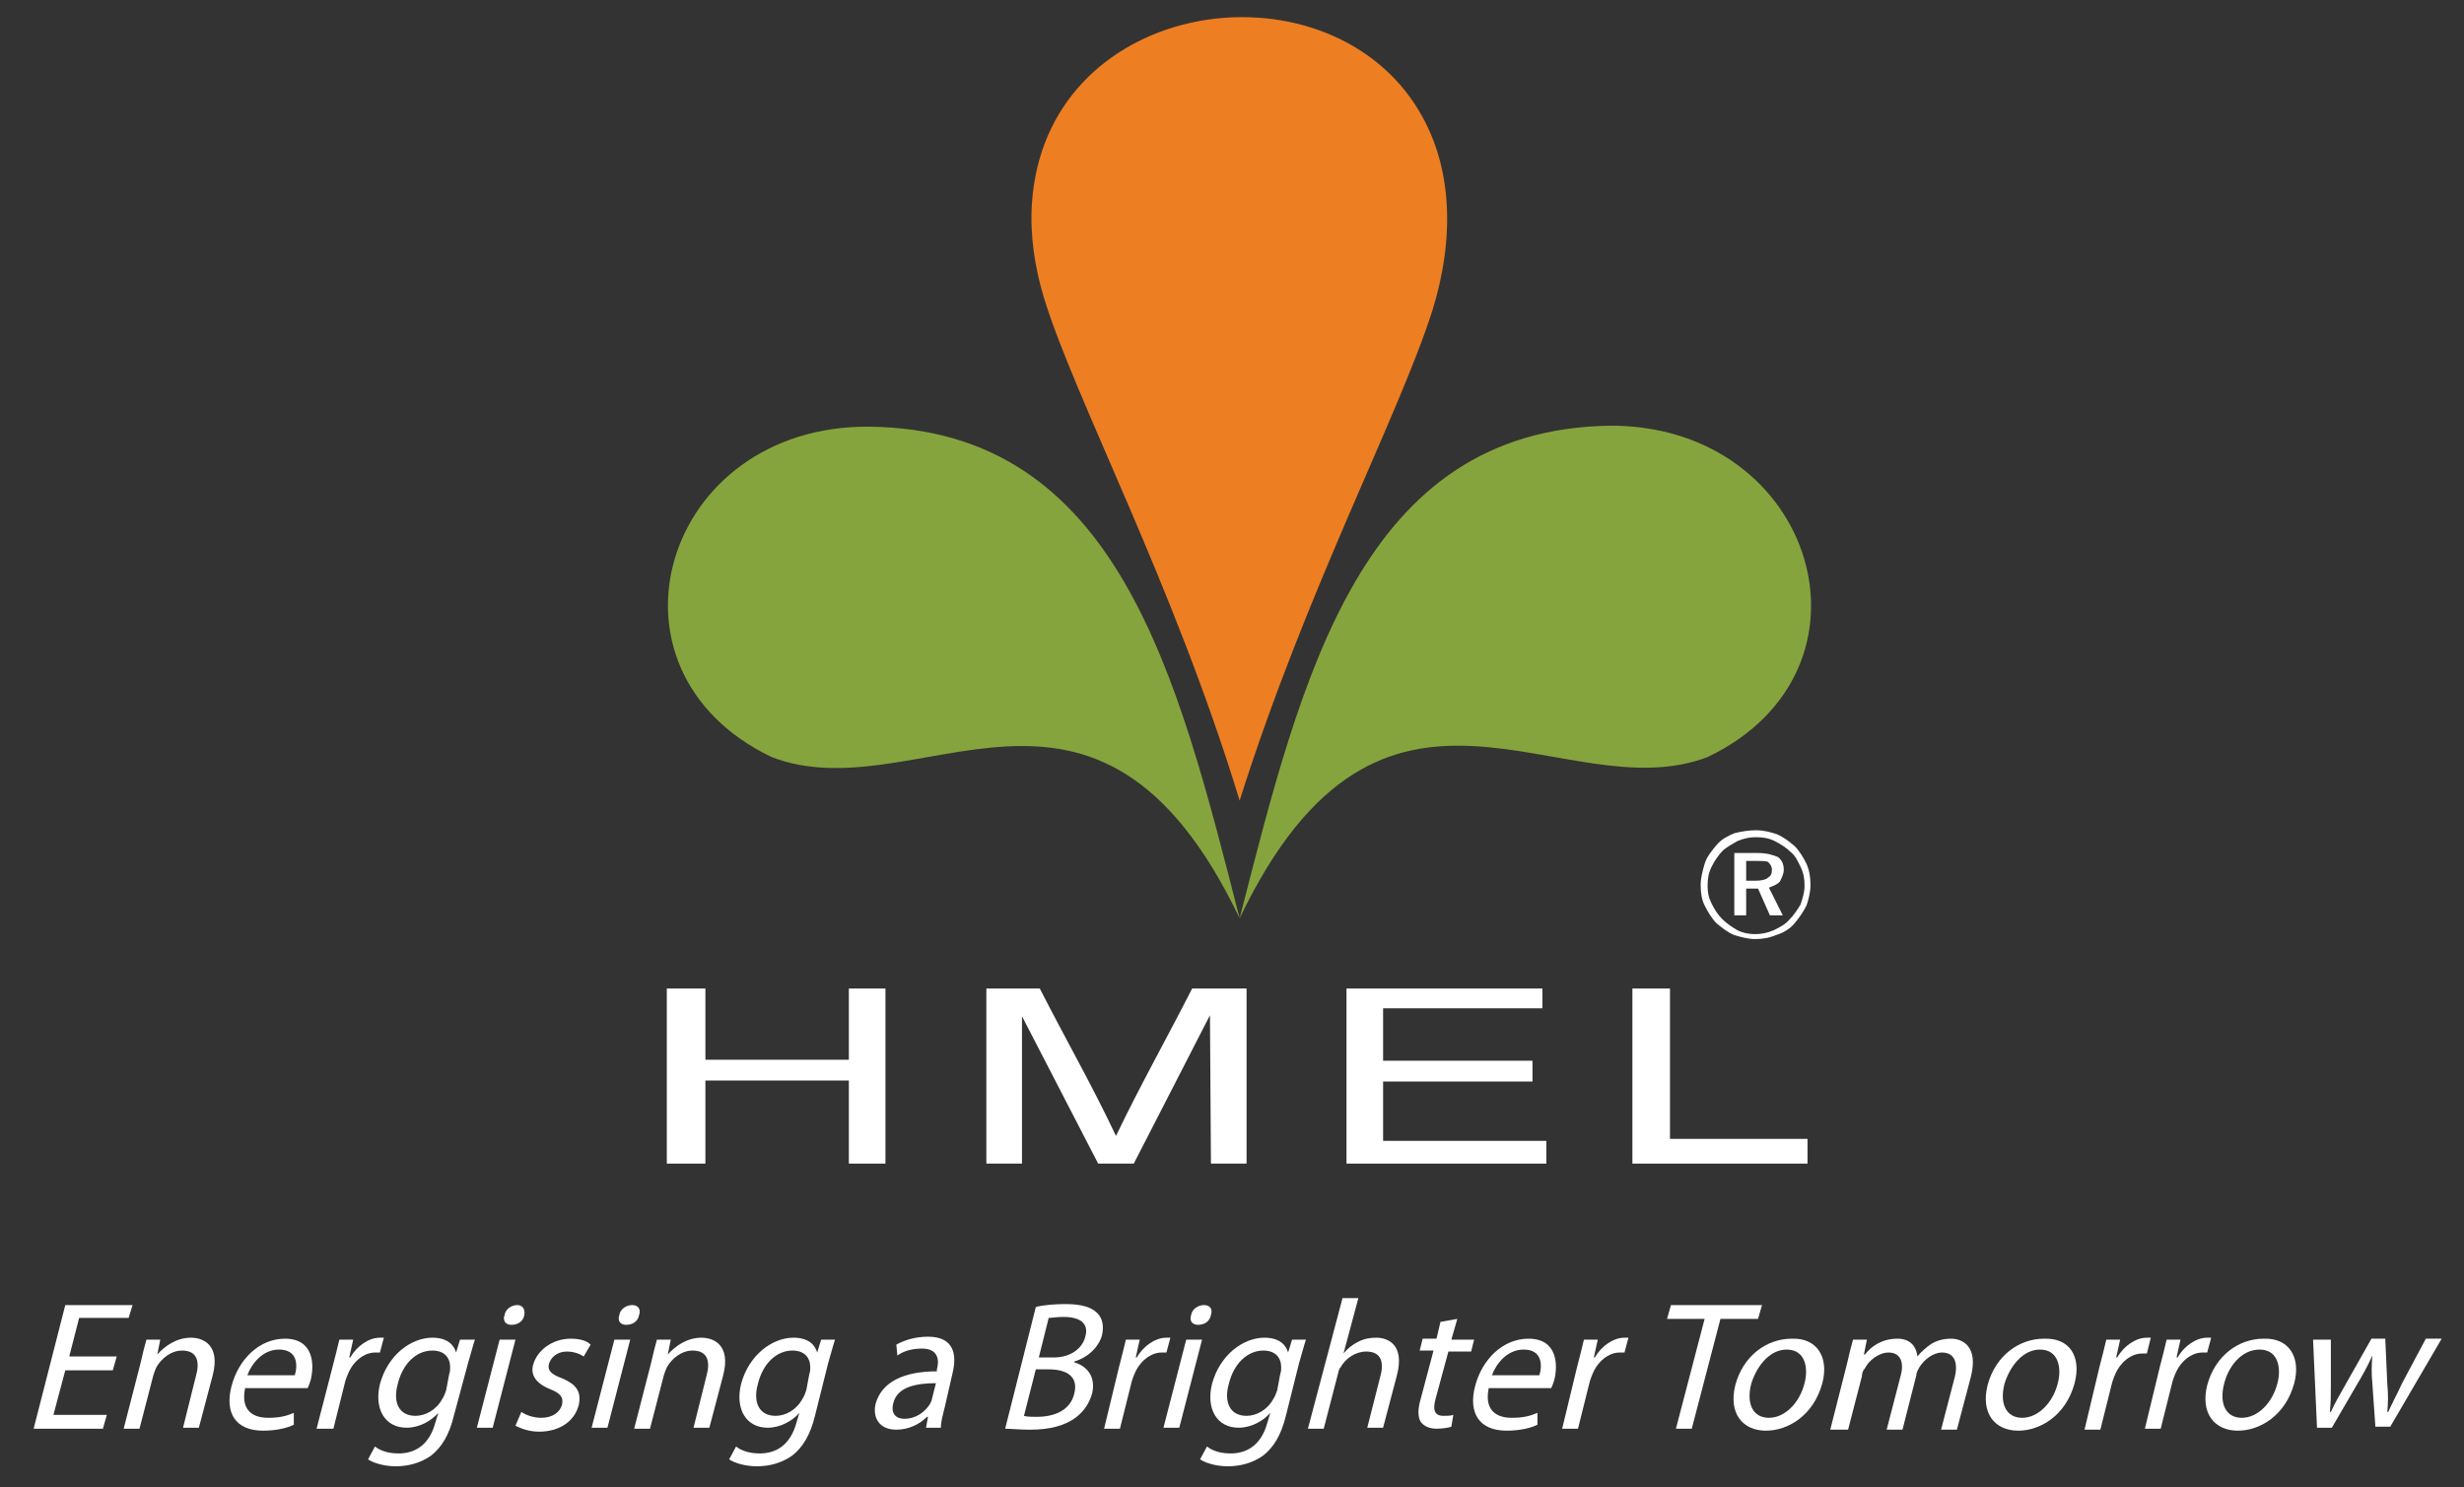
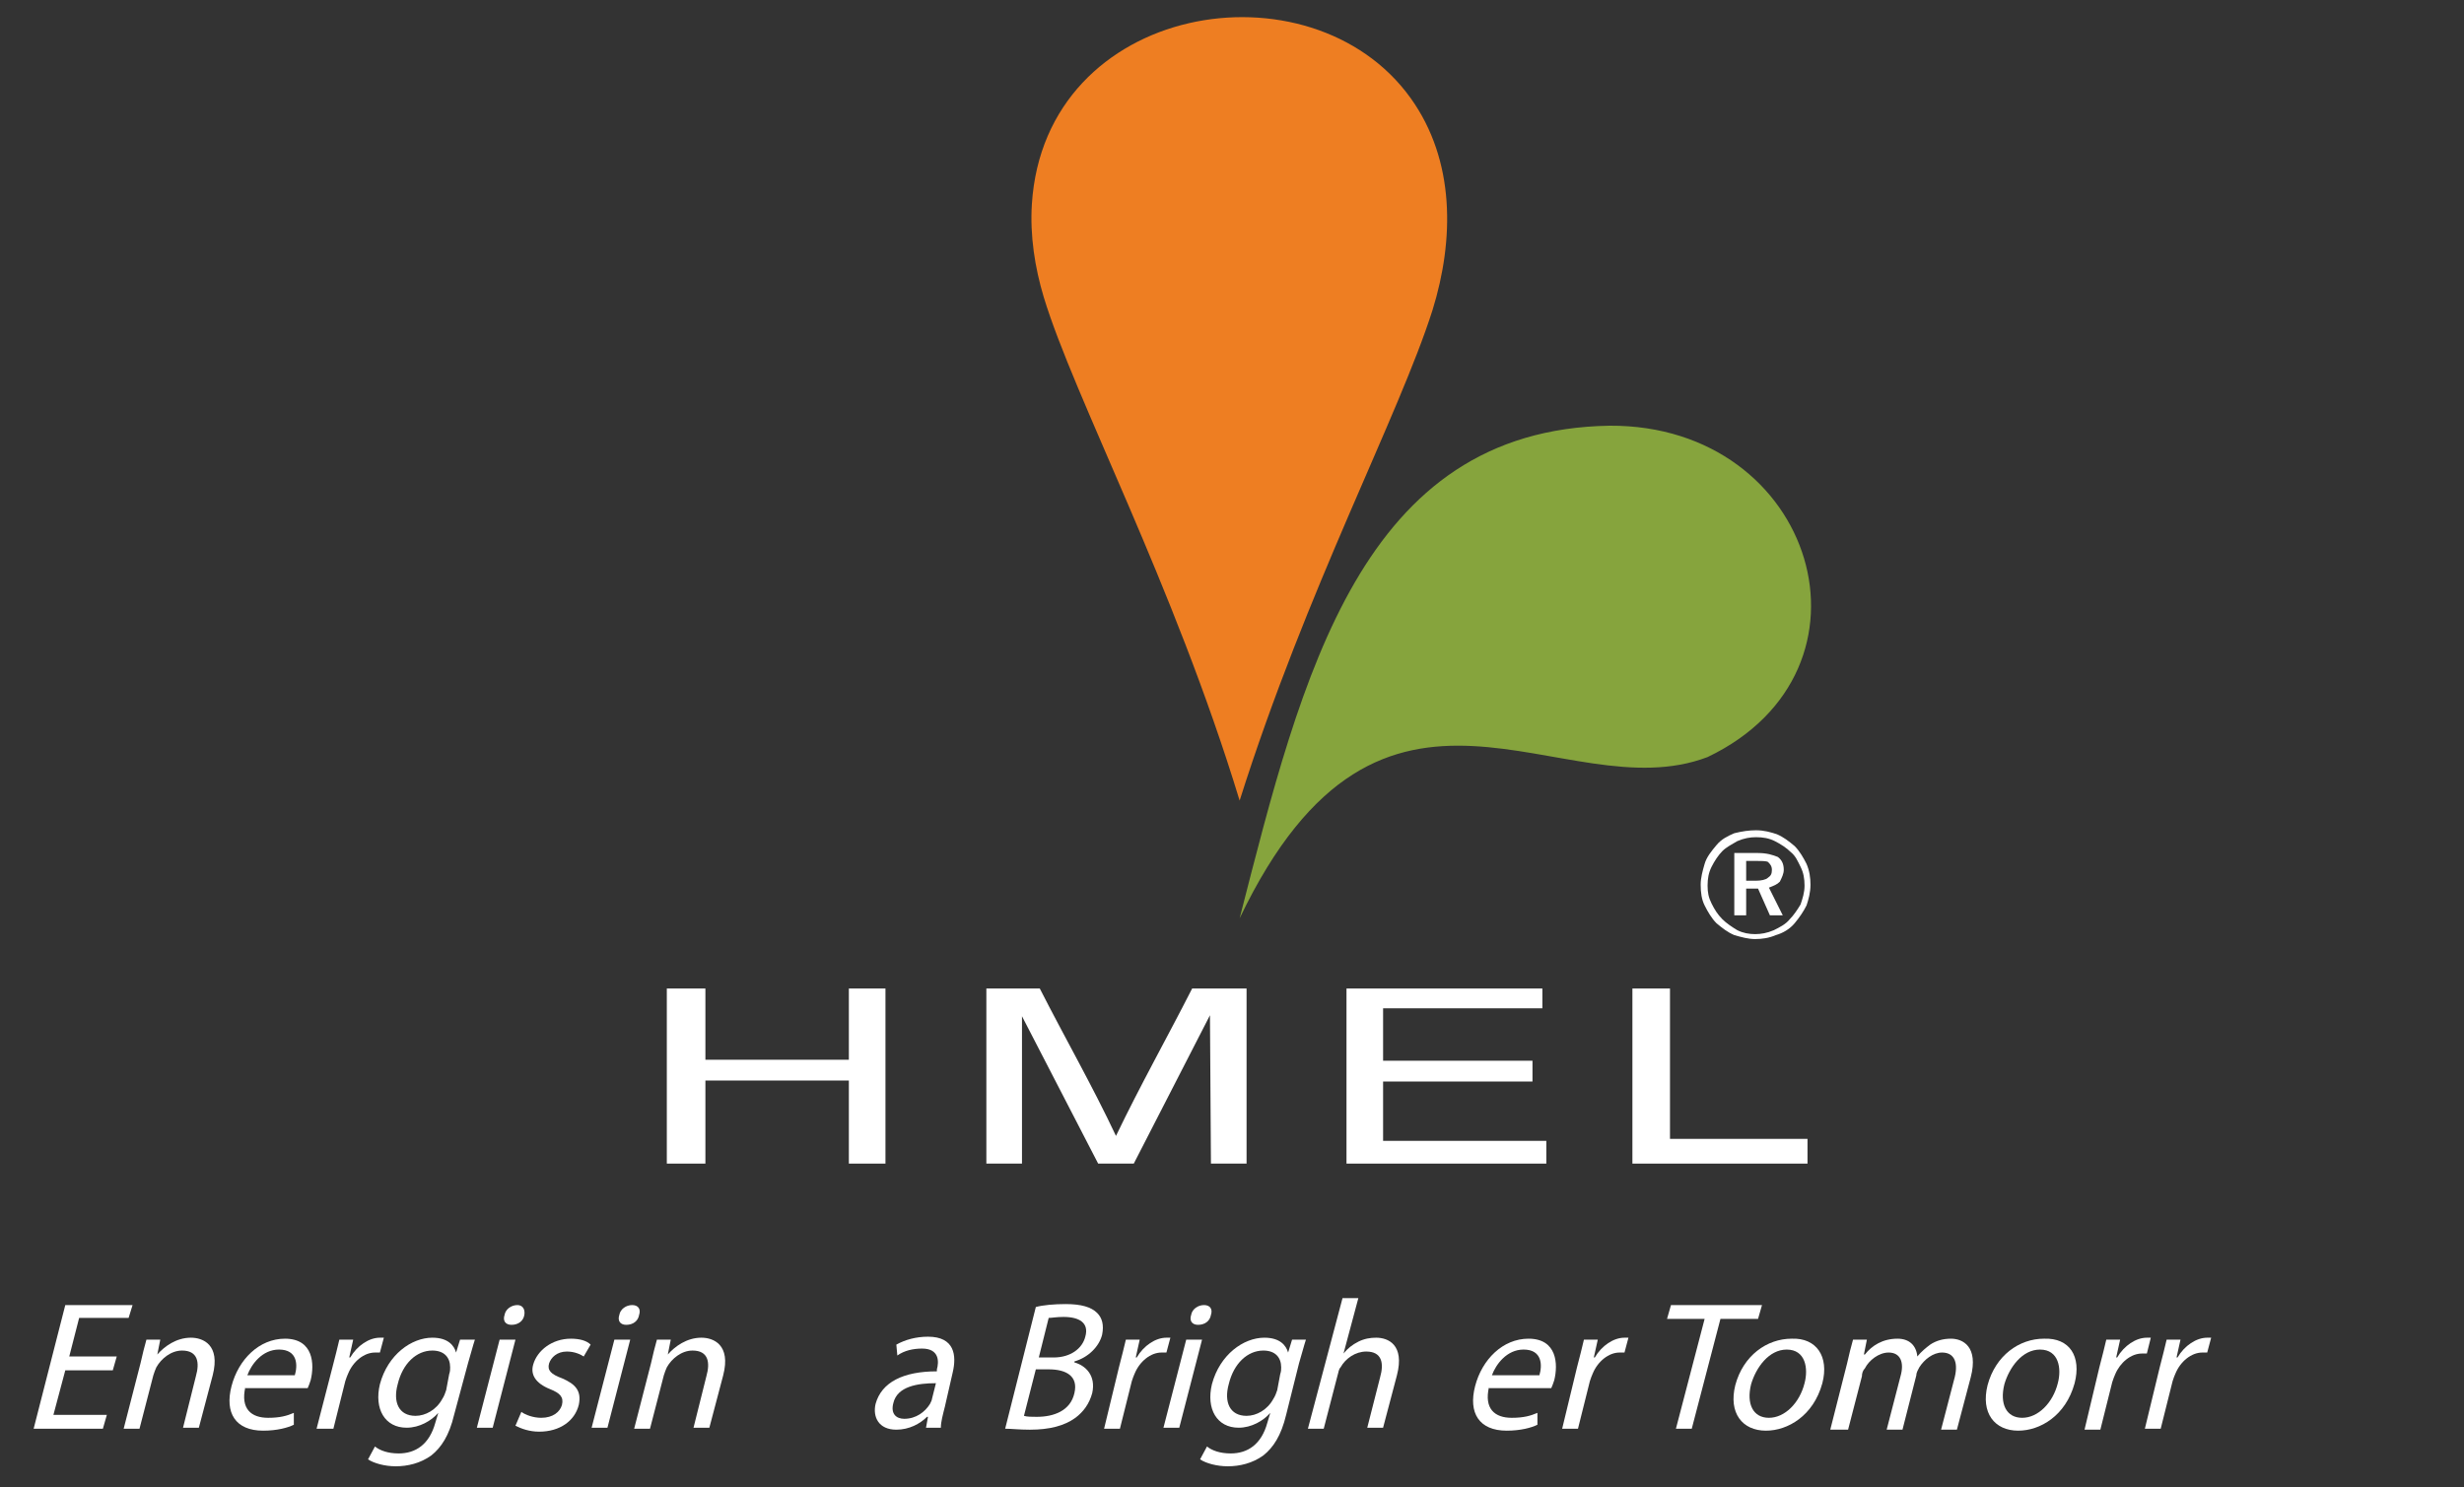
<svg xmlns="http://www.w3.org/2000/svg" width="159" height="96" viewBox="0 0 159 96" fill="none">
  <rect x="0" y="0" width="159" height="96" fill="#333333" stroke="none" />
  <path d="M43.029 75.1V63.8H45.519V68.397H54.776V63.8H57.138V75.1H54.776V69.738H45.519V75.1H43.029Z" fill="white" />
  <path d="M63.649 75.1V63.8H67.097C68.757 67.056 70.48 70.057 72.013 73.313C73.609 69.993 75.269 67.056 76.928 63.8H80.44V75.1H78.141L78.078 65.524L73.162 75.1H70.863L65.948 65.588V75.1H63.649Z" fill="white" />
  <path d="M86.888 75.1V63.8H99.528V65.077H89.25V68.461H98.89V69.802H89.25V73.632H99.783V75.1H86.888Z" fill="white" />
  <path d="M105.338 75.1V63.8H107.763V73.504H116.637V75.1H105.338Z" fill="white" />
  <path d="M79.993 51.671C84.334 37.945 90.271 26.837 92.442 20.006C93.846 15.473 93.91 10.366 91.037 6.344C84.589 -2.658 67.416 0.151 66.586 13.175C66.458 15.217 66.778 17.26 67.352 19.176C69.331 25.687 75.715 37.626 79.993 51.671Z" fill="#EE7E22" />
-   <path d="M79.993 59.268C70.736 39.924 59.244 52.501 49.796 48.862C38.049 43.244 42.773 27.411 56.116 27.539C72.14 27.73 75.971 43.563 79.993 59.268Z" fill="#86A43D" />
  <path d="M79.993 59.268C89.25 39.924 100.805 52.437 110.189 48.862C121.936 43.244 117.148 27.411 103.869 27.475C87.845 27.73 84.015 43.563 79.993 59.268Z" fill="#86A43D" />
  <path d="M113.318 55.565H112.679V56.842H113.318C113.637 56.842 113.956 56.778 114.084 56.65C114.275 56.523 114.339 56.395 114.339 56.139C114.339 55.884 114.211 55.756 114.084 55.629C113.956 55.565 113.637 55.565 113.318 55.565ZM113.445 55.054C114.02 55.054 114.403 55.182 114.722 55.309C114.978 55.501 115.105 55.756 115.105 56.139C115.105 56.395 114.978 56.65 114.85 56.906C114.658 57.097 114.467 57.161 114.148 57.289L115.041 59.076H114.211L113.445 57.352H112.679V59.076H111.913V55.054H113.445ZM116.446 57.161C116.446 56.714 116.382 56.331 116.19 55.948C115.999 55.565 115.871 55.246 115.552 54.99C115.297 54.735 114.914 54.48 114.531 54.288C114.148 54.096 113.765 54.033 113.318 54.033C112.935 54.033 112.552 54.096 112.105 54.288C111.785 54.48 111.402 54.671 111.147 54.926C110.892 55.182 110.636 55.565 110.445 55.948C110.253 56.331 110.189 56.714 110.189 57.161C110.189 57.608 110.253 57.927 110.445 58.31C110.636 58.693 110.828 59.012 111.147 59.331C111.402 59.587 111.785 59.842 112.105 60.034C112.488 60.225 112.871 60.289 113.254 60.289C113.637 60.289 114.02 60.225 114.467 60.034C114.85 59.842 115.233 59.651 115.488 59.331C115.744 59.076 115.999 58.693 116.19 58.374C116.318 57.991 116.446 57.608 116.446 57.161ZM113.318 53.586C113.828 53.586 114.275 53.714 114.658 53.841C115.105 54.033 115.424 54.288 115.807 54.607C116.127 54.926 116.382 55.373 116.574 55.756C116.765 56.203 116.829 56.65 116.829 57.097C116.829 57.608 116.701 58.055 116.574 58.438C116.382 58.821 116.127 59.204 115.807 59.587C115.488 59.97 115.041 60.225 114.594 60.353C114.148 60.544 113.701 60.608 113.254 60.608C112.807 60.608 112.36 60.481 111.913 60.353C111.466 60.161 111.147 59.906 110.764 59.587C110.445 59.268 110.189 58.821 109.998 58.438C109.806 58.055 109.743 57.608 109.743 57.097C109.743 56.65 109.87 56.203 109.998 55.756C110.126 55.309 110.445 54.926 110.764 54.543C111.083 54.16 111.466 53.969 111.913 53.777C112.424 53.65 112.871 53.586 113.318 53.586Z" fill="white" />
  <path d="M7.278 88.443H4.213L3.447 91.316H6.895L6.639 92.21H2.171L4.213 84.23H8.555L8.299 85.059H5.107L4.469 87.549H7.533L7.278 88.443Z" fill="white" />
  <path d="M9.065 87.996C9.193 87.422 9.321 86.911 9.448 86.464H10.342L10.151 87.422C10.598 86.911 11.364 86.336 12.321 86.336C13.087 86.336 14.236 86.783 13.726 88.762L12.832 92.146H11.811L12.64 88.826C12.896 87.932 12.768 87.166 11.747 87.166C11.044 87.166 10.406 87.677 10.087 88.251C10.023 88.379 9.959 88.571 9.895 88.762L9.002 92.21H7.98L9.065 87.996Z" fill="white" />
  <path d="M15.832 89.528C15.513 90.933 16.215 91.507 17.301 91.507C18.067 91.507 18.514 91.38 18.961 91.188V91.954C18.578 92.146 17.875 92.337 16.982 92.337C15.194 92.337 14.492 91.188 14.939 89.465C15.386 87.741 16.726 86.4 18.386 86.4C20.238 86.4 20.301 88.06 20.046 89.082C19.982 89.273 19.918 89.465 19.854 89.592H15.832V89.528ZM19.024 88.762C19.216 88.124 19.216 87.102 18.003 87.102C16.918 87.102 16.215 88.06 15.96 88.762H19.024Z" fill="white" />
  <path d="M21.451 88.251C21.642 87.549 21.77 86.975 21.897 86.464H22.791L22.536 87.613H22.6C23.047 86.847 23.813 86.336 24.515 86.336C24.643 86.336 24.706 86.336 24.77 86.336L24.515 87.294C24.387 87.294 24.323 87.294 24.196 87.294C23.493 87.294 22.791 87.868 22.472 88.635C22.408 88.762 22.344 88.954 22.28 89.145L21.514 92.21H20.429L21.451 88.251Z" fill="white" />
  <path d="M29.303 91.316C28.984 92.657 28.473 93.423 27.835 93.933C27.132 94.444 26.302 94.636 25.536 94.636C24.834 94.636 24.132 94.444 23.749 94.189L24.196 93.359C24.515 93.614 25.026 93.806 25.728 93.806C26.813 93.806 27.707 93.231 28.09 91.827L28.282 91.188C27.835 91.699 27.069 92.146 26.239 92.146C24.834 92.146 24.132 90.933 24.515 89.337C25.026 87.422 26.558 86.336 27.898 86.336C28.92 86.336 29.303 86.847 29.431 87.294L29.686 86.464H30.644C30.516 86.847 30.388 87.358 30.197 87.996L29.303 91.316ZM28.984 88.698C29.048 88.507 29.048 88.379 29.048 88.251C29.048 87.613 28.665 87.166 27.898 87.166C26.877 87.166 25.983 87.996 25.664 89.337C25.345 90.486 25.728 91.38 26.813 91.38C27.452 91.38 28.154 90.997 28.537 90.294C28.665 90.103 28.728 89.911 28.792 89.72L28.984 88.698Z" fill="white" />
  <path d="M30.771 92.146L32.24 86.464H33.261L31.793 92.146H30.771ZM33.836 84.868C33.772 85.251 33.453 85.506 33.006 85.506C32.623 85.506 32.431 85.251 32.559 84.868C32.623 84.485 33.006 84.23 33.389 84.23C33.708 84.23 33.899 84.485 33.836 84.868Z" fill="white" />
  <path d="M33.644 91.124C33.9 91.316 34.41 91.507 34.921 91.507C35.687 91.507 36.134 91.124 36.262 90.677C36.389 90.167 36.134 89.911 35.495 89.656C34.538 89.273 34.219 88.698 34.41 88.06C34.666 87.166 35.623 86.4 36.836 86.4C37.411 86.4 37.858 86.528 38.113 86.783L37.666 87.549C37.475 87.422 37.092 87.23 36.581 87.23C35.942 87.23 35.559 87.613 35.432 87.996C35.304 88.443 35.559 88.698 36.262 88.954C37.155 89.337 37.538 89.784 37.347 90.677C37.092 91.699 36.134 92.401 34.793 92.401C34.155 92.401 33.644 92.21 33.261 92.018L33.644 91.124Z" fill="white" />
  <path d="M38.177 92.146L39.645 86.464H40.667L39.198 92.146H38.177ZM41.241 84.868C41.177 85.251 40.858 85.506 40.411 85.506C40.028 85.506 39.837 85.251 39.964 84.868C40.028 84.485 40.411 84.23 40.794 84.23C41.177 84.23 41.369 84.485 41.241 84.868Z" fill="white" />
  <path d="M42.007 87.996C42.135 87.422 42.263 86.911 42.39 86.464H43.284L43.093 87.422C43.539 86.911 44.306 86.336 45.263 86.336C46.029 86.336 47.178 86.783 46.668 88.762L45.774 92.146H44.752L45.582 88.826C45.838 87.932 45.71 87.166 44.689 87.166C43.986 87.166 43.348 87.677 43.029 88.251C42.965 88.379 42.901 88.571 42.837 88.762L41.944 92.21H40.922L42.007 87.996Z" fill="white" />
-   <path d="M52.605 91.316C52.286 92.657 51.775 93.423 51.136 93.933C50.434 94.444 49.604 94.636 48.838 94.636C48.136 94.636 47.434 94.444 47.051 94.189L47.498 93.359C47.817 93.614 48.328 93.806 49.03 93.806C50.115 93.806 51.009 93.231 51.392 91.827L51.583 91.188C51.136 91.699 50.37 92.146 49.541 92.146C48.136 92.146 47.434 90.933 47.817 89.337C48.328 87.422 49.86 86.336 51.2 86.336C52.222 86.336 52.605 86.847 52.733 87.294L52.988 86.464H53.882C53.754 86.847 53.626 87.358 53.435 87.996L52.605 91.316ZM52.222 88.698C52.286 88.507 52.286 88.379 52.286 88.251C52.286 87.613 51.903 87.166 51.136 87.166C50.115 87.166 49.221 87.996 48.902 89.337C48.583 90.486 48.966 91.38 50.051 91.38C50.69 91.38 51.392 90.997 51.775 90.294C51.903 90.103 51.966 89.911 52.03 89.72L52.222 88.698Z" fill="white" />
  <path d="M60.968 90.805C60.84 91.316 60.713 91.763 60.713 92.146H59.755L59.883 91.444H59.819C59.372 91.891 58.67 92.273 57.84 92.273C56.691 92.273 56.308 91.444 56.499 90.614C56.882 89.209 58.287 88.507 60.457 88.507V88.379C60.585 87.932 60.649 87.038 59.5 87.038C58.925 87.038 58.351 87.166 57.904 87.485L57.84 86.783C58.414 86.464 59.117 86.272 59.883 86.272C61.606 86.272 61.734 87.485 61.479 88.571L60.968 90.805ZM60.394 89.273C59.244 89.273 57.904 89.465 57.648 90.55C57.457 91.252 57.84 91.571 58.351 91.571C59.117 91.571 59.691 91.124 60.01 90.614C60.074 90.486 60.138 90.358 60.138 90.294L60.394 89.273Z" fill="white" />
  <path d="M66.841 84.357C67.288 84.23 68.054 84.166 68.757 84.166C69.778 84.166 70.416 84.357 70.799 84.74C71.119 85.059 71.246 85.506 71.119 86.145C70.927 86.911 70.225 87.613 69.331 87.868V87.932C70.033 88.124 70.736 88.762 70.48 89.912C70.289 90.614 69.906 91.124 69.395 91.507C68.693 92.018 67.735 92.274 66.458 92.274C65.756 92.274 65.245 92.21 64.862 92.21L66.841 84.357ZM66.075 91.38C66.267 91.444 66.586 91.444 66.905 91.444C67.99 91.444 69.076 91.061 69.331 89.912C69.587 88.826 68.82 88.379 67.671 88.379H66.841L66.075 91.38ZM67.033 87.613H67.99C69.076 87.613 69.842 87.039 70.033 86.272C70.289 85.379 69.65 84.996 68.629 84.996C68.182 84.996 67.863 85.059 67.671 85.059L67.033 87.613Z" fill="white" />
  <path d="M72.204 88.251C72.395 87.549 72.523 86.975 72.651 86.464H73.545L73.289 87.613H73.353C73.8 86.847 74.566 86.336 75.268 86.336C75.396 86.336 75.46 86.336 75.524 86.336L75.268 87.294C75.141 87.294 75.077 87.294 74.949 87.294C74.247 87.294 73.545 87.868 73.225 88.635C73.162 88.762 73.098 88.954 73.034 89.145L72.268 92.21H71.246L72.204 88.251Z" fill="white" />
  <path d="M75.077 92.146L76.545 86.464H77.567L76.098 92.146H75.077ZM78.141 84.868C78.077 85.251 77.758 85.506 77.311 85.506C76.928 85.506 76.737 85.251 76.864 84.868C76.928 84.485 77.311 84.23 77.694 84.23C78.077 84.23 78.269 84.485 78.141 84.868Z" fill="white" />
  <path d="M82.993 91.316C82.674 92.657 82.163 93.423 81.525 93.933C80.823 94.444 79.993 94.636 79.227 94.636C78.524 94.636 77.822 94.444 77.439 94.189L77.886 93.359C78.205 93.614 78.716 93.806 79.418 93.806C80.503 93.806 81.397 93.231 81.78 91.827L81.972 91.188C81.525 91.699 80.759 92.146 79.929 92.146C78.524 92.146 77.822 90.933 78.205 89.337C78.716 87.422 80.248 86.336 81.589 86.336C82.61 86.336 82.993 86.847 83.121 87.294L83.376 86.464H84.27C84.142 86.847 84.015 87.358 83.823 87.996L82.993 91.316ZM82.61 88.698C82.674 88.507 82.674 88.379 82.674 88.251C82.674 87.613 82.291 87.166 81.525 87.166C80.503 87.166 79.61 87.996 79.29 89.337C78.971 90.486 79.354 91.38 80.439 91.38C81.078 91.38 81.78 90.997 82.163 90.294C82.291 90.103 82.355 89.911 82.419 89.72L82.61 88.698Z" fill="white" />
  <path d="M86.632 83.783H87.653L86.696 87.358C86.951 87.039 87.27 86.783 87.653 86.592C88.037 86.4 88.42 86.336 88.803 86.336C89.569 86.336 90.654 86.783 90.143 88.762L89.249 92.146H88.228L89.058 88.89C89.313 87.996 89.186 87.23 88.164 87.23C87.462 87.23 86.823 87.677 86.504 88.252C86.377 88.379 86.377 88.571 86.313 88.762L85.419 92.21H84.398L86.632 83.783Z" fill="white" />
-   <path d="M94.038 85.123L93.655 86.464H95.123L94.931 87.23H93.463L92.633 90.294C92.442 90.997 92.569 91.38 93.144 91.38C93.399 91.38 93.591 91.38 93.782 91.316L93.655 92.082C93.463 92.146 93.08 92.21 92.697 92.21C92.186 92.21 91.867 92.018 91.675 91.763C91.484 91.444 91.484 90.933 91.675 90.294L92.505 87.166H91.612L91.803 86.4H92.697L92.952 85.315L94.038 85.123Z" fill="white" />
  <path d="M96.081 89.528C95.761 90.933 96.463 91.507 97.549 91.507C98.315 91.507 98.762 91.38 99.209 91.188V91.954C98.826 92.146 98.123 92.337 97.23 92.337C95.442 92.337 94.74 91.188 95.187 89.465C95.634 87.741 96.974 86.4 98.634 86.4C100.486 86.4 100.549 88.06 100.294 89.082C100.23 89.273 100.166 89.465 100.102 89.592H96.081V89.528ZM99.336 88.762C99.528 88.124 99.528 87.102 98.315 87.102C97.23 87.102 96.527 88.06 96.272 88.762H99.336Z" fill="white" />
  <path d="M101.762 88.251C101.954 87.549 102.082 86.975 102.209 86.464H103.103L102.848 87.613H102.911C103.358 86.847 104.124 86.336 104.827 86.336C104.954 86.336 105.018 86.336 105.082 86.336L104.827 87.294C104.699 87.294 104.635 87.294 104.507 87.294C103.805 87.294 103.103 87.868 102.784 88.635C102.72 88.762 102.656 88.954 102.592 89.145L101.826 92.21H100.805L101.762 88.251Z" fill="white" />
  <path d="M109.998 85.123H107.572L107.827 84.23H113.701L113.445 85.123H111.019L109.168 92.21H108.146L109.998 85.123Z" fill="white" />
  <path d="M117.595 89.273C117.02 91.38 115.36 92.337 113.956 92.337C112.424 92.337 111.53 91.188 111.977 89.401C112.488 87.486 114.02 86.4 115.616 86.4C117.212 86.336 118.042 87.549 117.595 89.273ZM112.998 89.337C112.679 90.614 113.126 91.507 114.147 91.507C115.169 91.507 116.127 90.55 116.446 89.273C116.701 88.316 116.51 87.103 115.297 87.103C114.147 87.103 113.318 88.252 112.998 89.337Z" fill="white" />
  <path d="M119.191 87.996C119.319 87.422 119.446 86.911 119.574 86.464H120.468L120.276 87.422H120.34C120.787 86.847 121.489 86.4 122.447 86.4C123.213 86.4 123.66 86.847 123.724 87.549C123.979 87.23 124.298 86.975 124.554 86.783C124.937 86.528 125.383 86.4 125.894 86.4C126.66 86.4 127.682 86.911 127.171 88.89L126.277 92.273H125.256L126.086 89.082C126.405 87.996 126.15 87.294 125.32 87.294C124.745 87.294 124.17 87.741 123.851 88.251C123.787 88.379 123.66 88.571 123.66 88.762L122.766 92.273H121.745L122.638 88.826C122.894 87.932 122.638 87.294 121.872 87.294C121.234 87.294 120.595 87.805 120.34 88.315C120.212 88.443 120.148 88.635 120.148 88.826L119.255 92.273H118.106L119.191 87.996Z" fill="white" />
  <path d="M133.874 89.273C133.3 91.38 131.64 92.337 130.235 92.337C128.703 92.337 127.809 91.188 128.256 89.401C128.767 87.486 130.299 86.4 131.895 86.4C133.555 86.336 134.321 87.549 133.874 89.273ZM129.342 89.337C129.022 90.614 129.469 91.507 130.491 91.507C131.512 91.507 132.47 90.55 132.789 89.273C133.044 88.316 132.853 87.103 131.64 87.103C130.491 87.103 129.661 88.252 129.342 89.337Z" fill="white" />
  <path d="M135.47 88.251C135.662 87.549 135.79 86.975 135.917 86.464H136.811L136.556 87.613H136.619C137.066 86.847 137.832 86.336 138.535 86.336C138.662 86.336 138.726 86.336 138.79 86.336L138.535 87.358C138.407 87.358 138.343 87.358 138.215 87.358C137.513 87.358 136.811 87.932 136.492 88.698C136.428 88.826 136.364 89.018 136.3 89.209L135.534 92.273H134.513L135.47 88.251Z" fill="white" />
  <path d="M139.365 88.251C139.556 87.549 139.684 86.975 139.811 86.464H140.705L140.45 87.613H140.514C140.961 86.847 141.727 86.336 142.429 86.336C142.557 86.336 142.62 86.336 142.684 86.336L142.429 87.294C142.301 87.294 142.237 87.294 142.11 87.294C141.408 87.294 140.705 87.868 140.386 88.635C140.322 88.762 140.258 88.954 140.195 89.145L139.428 92.21H138.407L139.365 88.251Z" fill="white" />
-   <path d="M148.047 89.273C147.472 91.38 145.812 92.337 144.408 92.337C142.876 92.337 141.982 91.188 142.429 89.401C142.94 87.486 144.472 86.4 146.068 86.4C147.664 86.336 148.494 87.549 148.047 89.273ZM143.514 89.337C143.195 90.614 143.642 91.507 144.663 91.507C145.685 91.507 146.642 90.55 146.962 89.273C147.217 88.316 147.025 87.103 145.812 87.103C144.6 87.103 143.77 88.252 143.514 89.337Z" fill="white" />
-   <path d="M150.409 86.464V89.337C150.409 89.975 150.409 90.55 150.345 91.124H150.409C150.665 90.55 151.048 89.911 151.367 89.337L153.027 86.4H153.92L154.048 89.273C154.112 89.975 154.112 90.55 154.048 91.124H154.112C154.367 90.55 154.686 89.975 155.006 89.273L156.538 86.4H157.559L154.24 92.082H153.282L153.09 89.337C153.027 88.698 153.027 88.124 153.09 87.485C152.771 88.188 152.452 88.762 152.069 89.401L150.473 92.146H149.515L149.26 86.464H150.409Z" fill="white" />
</svg>